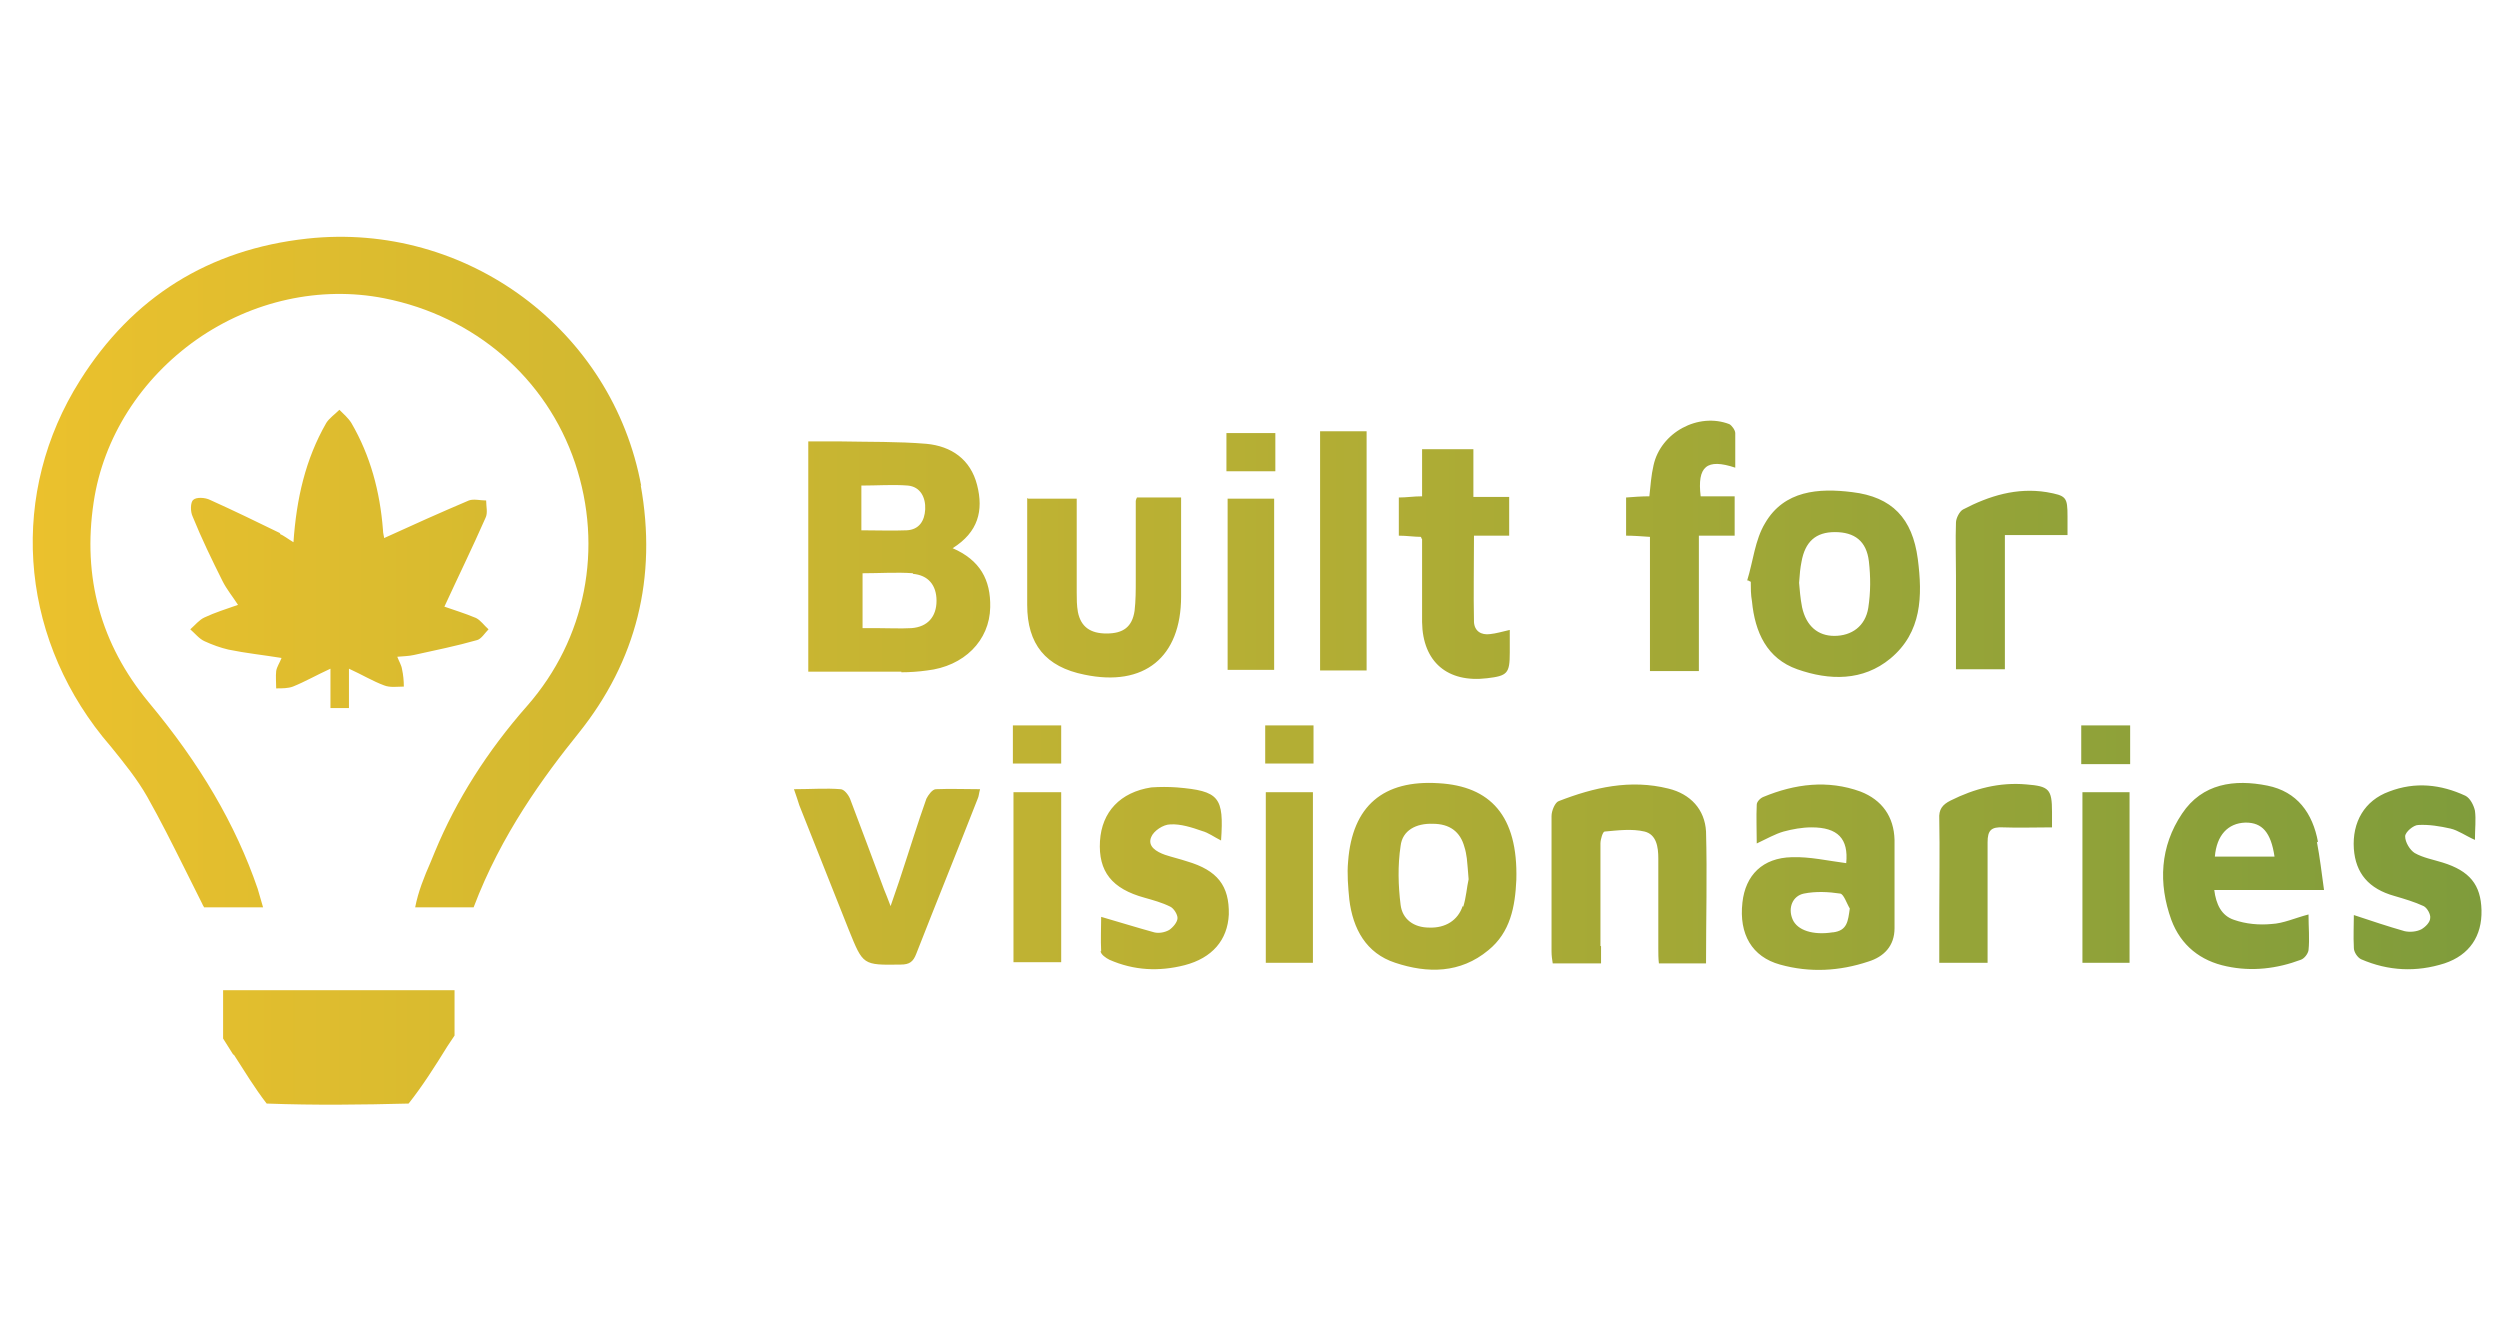
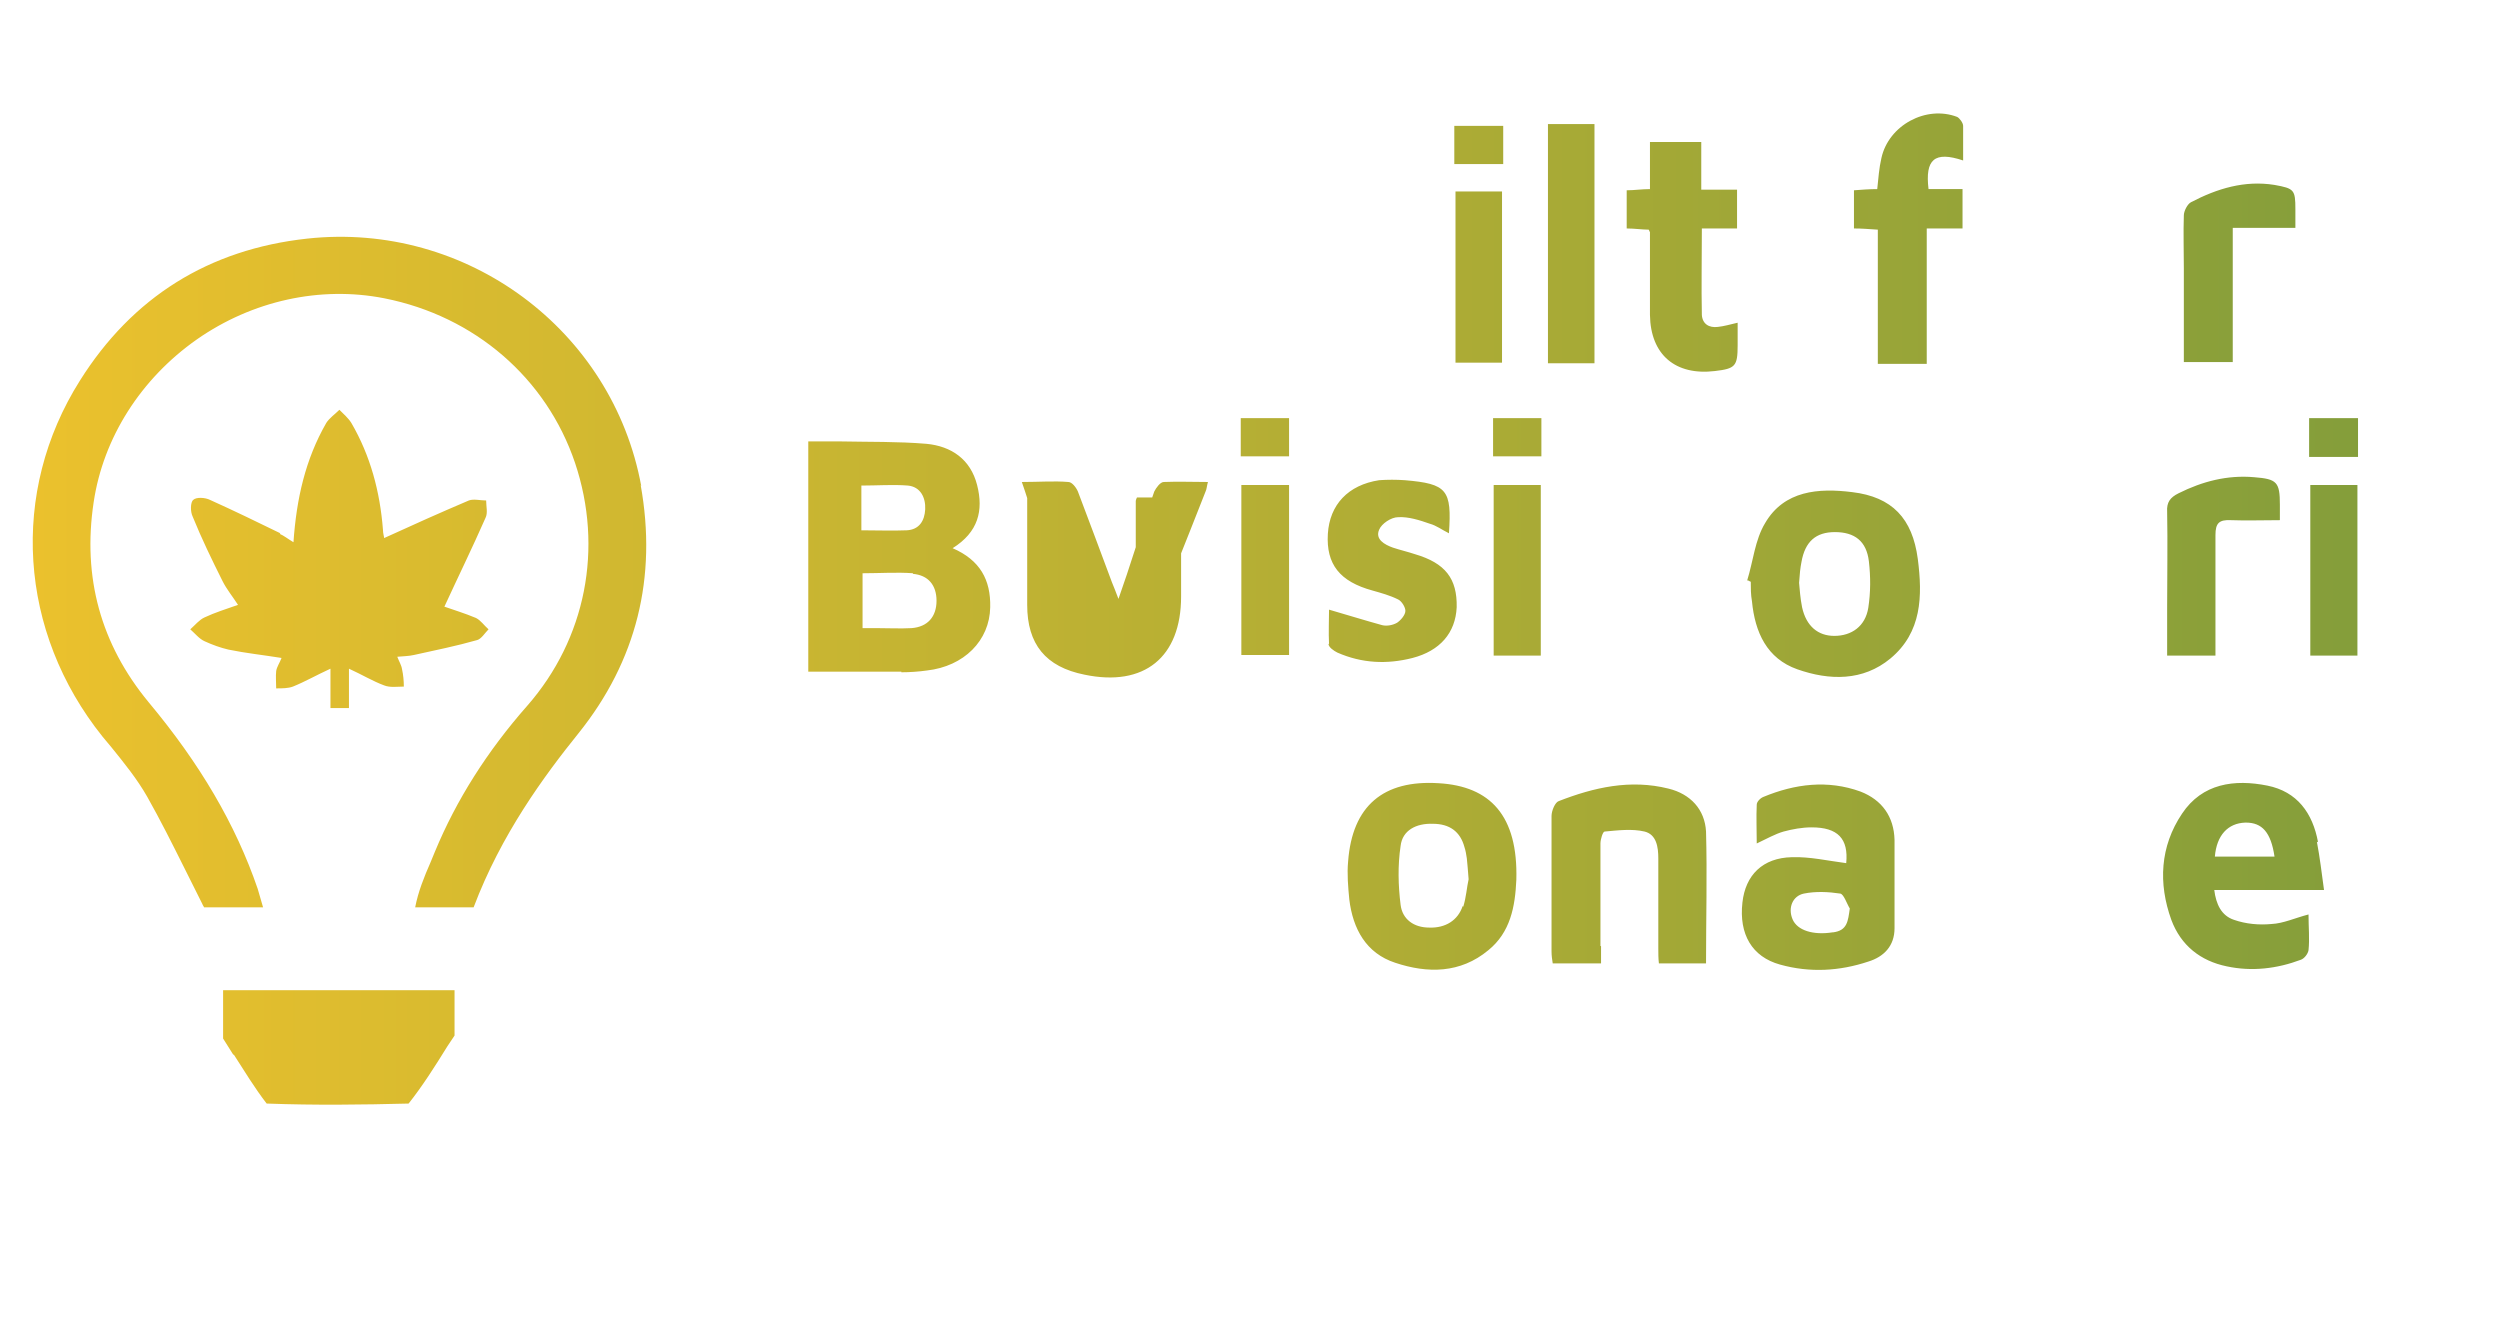
<svg xmlns="http://www.w3.org/2000/svg" id="Layer_1" data-name="Layer 1" viewBox="0 0 41.91 22.12">
  <defs>
    <style>
      .cls-1 {
        fill: url(#linear-gradient);
      }
    </style>
    <linearGradient id="linear-gradient" x1=".54" y1="11.23" x2="41.58" y2="11.23" gradientUnits="userSpaceOnUse">
      <stop offset="0" stop-color="#ebc12d" />
      <stop offset="1" stop-color="#7f9c3b" />
    </linearGradient>
  </defs>
-   <path class="cls-1" d="m10.74,8.13c.28,1.55-.07,2.95-1.04,4.16-.58.72-1.3,1.7-1.76,2.92-.17,0-.34,0-.52,0-.12,0-.24,0-.36,0h-.1c.05-.26.15-.51.26-.76l.07-.17c.36-.87.88-1.69,1.55-2.45.98-1.12,1.28-2.64.8-4.07-.48-1.42-1.68-2.46-3.2-2.76-1.07-.21-2.21.04-3.14.69-.94.66-1.57,1.65-1.73,2.73-.19,1.26.12,2.38.92,3.35.86,1.03,1.46,2.05,1.83,3.13.03.1.06.21.09.31h-.03c-.33,0-.64,0-.96,0,0-.01-.02-.03-.03-.06-.1-.2-.2-.4-.3-.6-.2-.4-.4-.8-.62-1.19-.17-.3-.39-.57-.6-.83l-.15-.18c-1.41-1.76-1.56-4.1-.38-5.97.88-1.4,2.16-2.2,3.81-2.38,2.67-.29,5.12,1.53,5.6,4.15Zm-6.82,9.55c.18.28.35.56.55.82.82.03,1.6.02,2.38,0,.23-.29.44-.62.65-.96l.12-.18c0-.24,0-.5,0-.76h-3.88c0,.27,0,.54,0,.81l.17.27Zm.78-8.74c-.39-.19-.78-.38-1.18-.56-.08-.04-.23-.05-.28,0-.05.04-.05.2-.01.28.15.37.32.72.5,1.08.07.14.17.26.26.4-.2.07-.39.13-.56.21-.09.04-.16.13-.24.2.08.07.15.16.24.2.13.06.27.11.4.14.29.06.58.09.89.14-.03.08-.08.15-.09.22-.01.09,0,.19,0,.29.1,0,.2,0,.28-.03.2-.08.39-.19.63-.3v.66h.31v-.66c.22.1.4.21.59.28.1.04.22.02.33.02,0-.1-.01-.2-.03-.29-.01-.07-.05-.13-.08-.21.11-.01.19-.01.28-.03.36-.08.71-.15,1.06-.25.07-.02.13-.12.19-.18-.07-.06-.13-.15-.21-.19-.19-.08-.39-.14-.53-.19.23-.5.47-.99.69-1.49.04-.08.01-.19.01-.29-.1,0-.21-.03-.29,0-.47.2-.94.41-1.42.63,0-.02-.02-.08-.02-.14-.05-.64-.21-1.24-.53-1.79-.05-.08-.13-.15-.2-.22-.07.07-.17.14-.22.22-.35.61-.5,1.27-.55,2-.1-.06-.16-.11-.23-.14Zm10.41,2.33c.14,0,.29-.01.43-.03.62-.07,1.05-.5,1.06-1.06.01-.46-.17-.79-.63-.99.43-.27.52-.63.41-1.06-.11-.43-.43-.65-.85-.69-.48-.04-.96-.03-1.43-.04-.18,0-.36,0-.55,0v3.86c.54,0,1.05,0,1.56,0Zm.19-1.65c.26.02.4.19.4.45,0,.27-.15.44-.42.46-.19.01-.38,0-.57,0-.08,0-.16,0-.25,0v-.92c.29,0,.57-.02.85,0Zm-.86-1.48c.27,0,.53-.02.78,0,.21.02.3.2.29.4-.01.19-.1.34-.31.35-.24.01-.49,0-.76,0v-.76Zm15.6,6.23c-.49.01-.78.3-.83.76-.06.53.16.91.63,1.04.5.14,1,.11,1.48-.05.26-.08.44-.26.44-.56,0-.49,0-.99,0-1.48-.01-.39-.21-.67-.57-.81-.55-.2-1.1-.13-1.63.09-.05.02-.11.08-.11.13-.01.21,0,.42,0,.65.17-.08.31-.16.45-.2.15-.04.31-.07.47-.07.44,0,.62.19.58.6-.31-.04-.61-.11-.91-.1Zm.68,1.26c-.32.05-.59-.03-.67-.22-.08-.19,0-.39.19-.43.2-.04.41-.03.61,0,.06.01.11.17.16.25-.03.21-.04.37-.28.4Zm-1.37-5.88c0,.11,0,.22.02.33.05.52.25.96.76,1.14.54.19,1.1.2,1.56-.18.53-.44.54-1.05.46-1.67-.09-.68-.43-1.04-1.1-1.12-.56-.07-1.14-.03-1.46.52-.17.28-.2.64-.3.96.02,0,.04.01.05.02Zm.85-.33c.06-.34.24-.5.56-.5.33,0,.53.15.57.49.03.26.03.52-.01.78-.05.31-.28.47-.57.47-.27,0-.47-.16-.54-.48-.03-.15-.04-.3-.05-.41.01-.15.02-.25.04-.35Zm-6.08,3.71c-.93-.06-1.45.38-1.52,1.31-.02.21,0,.43.02.64.06.49.28.9.77,1.06.54.18,1.09.18,1.56-.21.37-.3.45-.73.47-1.18.03-1.08-.44-1.57-1.3-1.62Zm.4,2.06c-.08.24-.29.37-.56.36-.26,0-.45-.14-.48-.38-.04-.32-.05-.66,0-.99.03-.26.26-.38.54-.37.28,0,.46.13.53.39.02.06.03.12.04.19.01.1.02.21.03.35-.03.13-.04.3-.09.46Zm14.34-1.07c-.09-.49-.35-.85-.85-.95-.55-.11-1.09-.04-1.43.47-.37.55-.4,1.17-.18,1.78.16.43.49.69.93.78.42.09.84.04,1.24-.11.06-.02.12-.1.13-.16.02-.19,0-.39,0-.6-.23.06-.42.15-.62.16-.21.02-.43,0-.63-.07-.21-.07-.3-.26-.33-.5h1.84c-.04-.29-.07-.55-.12-.81Zm-1.21-.33c.27,0,.42.16.48.57h-1c.03-.36.22-.56.51-.57Zm-10.82,2.07c0-.57,0-1.15,0-1.72,0-.07.04-.2.07-.2.22-.02.46-.05.67,0,.2.05.23.26.23.45,0,.5,0,1.01,0,1.51,0,.08,0,.17.01.25h.79c0-.75.02-1.48,0-2.21-.02-.37-.26-.63-.63-.72-.64-.16-1.25-.02-1.84.21-.06.02-.12.16-.12.25,0,.76,0,1.52,0,2.27,0,.07.01.14.02.2h.81c0-.12,0-.2,0-.29Zm-9.61-7.51c0,.61,0,1.2,0,1.79,0,.66.31,1.04.96,1.17,1,.21,1.62-.29,1.62-1.31,0-.45,0-.89,0-1.34,0-.11,0-.22,0-.32h-.74s-.02.04-.02.06c0,.44,0,.88,0,1.32,0,.18,0,.35-.02.52-.04.27-.19.38-.47.38-.27,0-.43-.11-.48-.36-.02-.11-.02-.22-.02-.33,0-.52,0-1.04,0-1.57h-.81Zm-3.82,5.15c.28.7.55,1.39.83,2.09.24.59.23.59.87.58.15,0,.21-.05.26-.18.34-.87.69-1.73,1.03-2.6.02-.04.02-.09.04-.16-.26,0-.5-.01-.74,0-.06,0-.13.1-.16.16-.15.42-.28.85-.42,1.27-.05.16-.11.32-.18.53-.05-.13-.08-.21-.11-.28-.19-.51-.38-1.02-.57-1.52-.03-.07-.1-.16-.16-.16-.24-.02-.49,0-.78,0,.04.12.07.2.09.27Zm26.06,2.39c0,.07.06.16.12.19.46.2.93.22,1.4.07.42-.14.63-.46.62-.89-.01-.43-.2-.66-.65-.8-.16-.05-.33-.08-.47-.16-.08-.05-.16-.18-.16-.28,0-.07.14-.19.22-.19.18-.01.36.02.54.06.13.03.25.12.41.19,0-.19.02-.34,0-.49-.02-.09-.08-.21-.16-.25-.41-.19-.84-.24-1.28-.07-.41.15-.62.51-.59.96.03.41.25.67.68.79.17.05.34.1.49.17.06.03.12.14.11.2,0,.07-.08.15-.15.19-.08.04-.19.05-.28.03-.28-.08-.55-.17-.85-.27,0,.17-.01.36,0,.54Zm-21.01.05c0,.06.09.12.15.15.41.18.83.2,1.26.09.46-.12.72-.42.74-.85.01-.48-.19-.74-.7-.89-.12-.04-.25-.07-.37-.11-.14-.05-.3-.14-.23-.3.04-.1.2-.21.32-.21.17-.01.36.05.53.11.11.03.2.1.32.16.05-.73-.03-.83-.74-.89-.14-.01-.29-.01-.43,0-.52.08-.83.41-.86.9-.03.51.2.8.75.95.14.04.29.08.43.15.06.03.12.13.12.19,0,.07-.08.16-.14.2-.07.04-.17.06-.25.04-.29-.08-.58-.17-.89-.26,0,.17-.01.38,0,.58Zm9.21-4.69h.82v-2.27h.6v-.66h-.57c-.06-.5.1-.64.58-.48,0-.19,0-.39,0-.58,0-.05-.06-.13-.1-.15-.52-.2-1.15.14-1.27.69-.04.17-.05.34-.07.52-.13,0-.26.01-.39.02v.64c.13,0,.25.01.4.02v2.25Zm-2.68-.62c-.15.02-.26-.05-.27-.2-.01-.47,0-.95,0-1.45h.59v-.65h-.6v-.8h-.86v.79c-.14,0-.26.02-.39.02v.64c.13,0,.26.02.37.02.01.03.02.04.02.04,0,.46,0,.92,0,1.39.01.67.43,1.02,1.09.94.34-.04.38-.08.38-.43,0-.12,0-.24,0-.38-.13.03-.23.06-.33.07Zm-2.07-3.4h-.78v4.01h.78v-4.01Zm11.49,6.38c0-.38-.05-.43-.43-.46-.45-.04-.87.07-1.27.27-.14.07-.2.15-.19.31.01.53,0,1.07,0,1.6,0,.27,0,.54,0,.81h.81c0-.69,0-1.36,0-2.02,0-.2.06-.26.26-.25.26.01.52,0,.82,0,0-.08,0-.17,0-.26Zm.26-4.95c0-.33-.02-.35-.35-.41-.5-.08-.96.06-1.4.29-.06.03-.12.15-.12.22-.01.29,0,.59,0,.89,0,.52,0,1.05,0,1.57h.82v-2.25h1.05c0-.11,0-.21,0-.32Zm-12.65,4.62h-.79v2.86h.79v-2.86Zm-1.43-2.05h.78v-2.87h-.78v2.87Zm-3.59,2.05v2.85h.8v-2.85h-.8Zm18.71,0h-.79v2.86h.79v-2.86Zm-15.14-5.38h.82v-.64h-.82v.64Zm-2.77,4.9v-.64h-.81v.64h.81Zm17.92-.64h-.82v.65h.82v-.65Zm-14.5,0v.64h.81v-.64h-.81Z" />
+   <path class="cls-1" d="m10.74,8.13c.28,1.55-.07,2.95-1.04,4.16-.58.72-1.3,1.7-1.76,2.92-.17,0-.34,0-.52,0-.12,0-.24,0-.36,0h-.1c.05-.26.15-.51.26-.76l.07-.17c.36-.87.88-1.69,1.55-2.45.98-1.12,1.28-2.64.8-4.07-.48-1.42-1.68-2.46-3.2-2.76-1.07-.21-2.21.04-3.14.69-.94.66-1.57,1.65-1.73,2.73-.19,1.26.12,2.38.92,3.35.86,1.03,1.46,2.05,1.83,3.13.03.1.06.21.09.31h-.03c-.33,0-.64,0-.96,0,0-.01-.02-.03-.03-.06-.1-.2-.2-.4-.3-.6-.2-.4-.4-.8-.62-1.19-.17-.3-.39-.57-.6-.83l-.15-.18c-1.41-1.76-1.56-4.1-.38-5.97.88-1.4,2.16-2.2,3.81-2.38,2.67-.29,5.12,1.53,5.6,4.15Zm-6.82,9.55c.18.28.35.56.55.82.82.03,1.6.02,2.38,0,.23-.29.44-.62.65-.96l.12-.18c0-.24,0-.5,0-.76h-3.88c0,.27,0,.54,0,.81l.17.27Zm.78-8.74c-.39-.19-.78-.38-1.18-.56-.08-.04-.23-.05-.28,0-.05.04-.05.2-.01.28.15.37.32.72.5,1.08.07.14.17.26.26.4-.2.07-.39.13-.56.21-.09.04-.16.13-.24.2.08.07.15.16.24.2.13.06.27.11.4.14.29.06.58.09.89.14-.03.08-.08.15-.09.22-.01.09,0,.19,0,.29.1,0,.2,0,.28-.03.2-.08.39-.19.63-.3v.66h.31v-.66c.22.1.4.21.59.28.1.04.22.02.33.02,0-.1-.01-.2-.03-.29-.01-.07-.05-.13-.08-.21.11-.01.19-.01.28-.03.36-.08.71-.15,1.06-.25.07-.02.13-.12.19-.18-.07-.06-.13-.15-.21-.19-.19-.08-.39-.14-.53-.19.23-.5.47-.99.69-1.49.04-.08.01-.19.01-.29-.1,0-.21-.03-.29,0-.47.2-.94.41-1.42.63,0-.02-.02-.08-.02-.14-.05-.64-.21-1.24-.53-1.79-.05-.08-.13-.15-.2-.22-.07.07-.17.14-.22.22-.35.61-.5,1.27-.55,2-.1-.06-.16-.11-.23-.14Zm10.41,2.33c.14,0,.29-.01.43-.03.62-.07,1.05-.5,1.06-1.06.01-.46-.17-.79-.63-.99.43-.27.52-.63.41-1.06-.11-.43-.43-.65-.85-.69-.48-.04-.96-.03-1.43-.04-.18,0-.36,0-.55,0v3.86c.54,0,1.05,0,1.56,0Zm.19-1.65c.26.02.4.19.4.45,0,.27-.15.44-.42.46-.19.01-.38,0-.57,0-.08,0-.16,0-.25,0v-.92c.29,0,.57-.02.85,0Zm-.86-1.48c.27,0,.53-.02.78,0,.21.02.3.2.29.4-.01.19-.1.34-.31.35-.24.01-.49,0-.76,0v-.76Zm15.6,6.23c-.49.01-.78.3-.83.76-.06.53.16.91.63,1.04.5.14,1,.11,1.48-.05.26-.08.44-.26.44-.56,0-.49,0-.99,0-1.48-.01-.39-.21-.67-.57-.81-.55-.2-1.1-.13-1.63.09-.05.02-.11.08-.11.13-.01.21,0,.42,0,.65.17-.08.31-.16.45-.2.15-.04.31-.07.47-.07.44,0,.62.19.58.6-.31-.04-.61-.11-.91-.1Zm.68,1.26c-.32.05-.59-.03-.67-.22-.08-.19,0-.39.19-.43.2-.04.41-.03.61,0,.06.01.11.17.16.25-.03.21-.04.37-.28.4Zm-1.37-5.88c0,.11,0,.22.02.33.05.52.25.96.76,1.14.54.19,1.1.2,1.56-.18.53-.44.54-1.05.46-1.67-.09-.68-.43-1.04-1.1-1.12-.56-.07-1.14-.03-1.46.52-.17.28-.2.64-.3.96.02,0,.04.01.05.02Zm.85-.33c.06-.34.24-.5.56-.5.33,0,.53.15.57.49.03.26.03.52-.01.78-.05.31-.28.47-.57.47-.27,0-.47-.16-.54-.48-.03-.15-.04-.3-.05-.41.01-.15.02-.25.04-.35Zm-6.08,3.71c-.93-.06-1.45.38-1.52,1.31-.02.21,0,.43.02.64.06.49.28.9.77,1.06.54.18,1.09.18,1.56-.21.37-.3.45-.73.47-1.18.03-1.08-.44-1.57-1.3-1.62Zm.4,2.06c-.08.24-.29.37-.56.36-.26,0-.45-.14-.48-.38-.04-.32-.05-.66,0-.99.03-.26.26-.38.54-.37.28,0,.46.13.53.39.02.06.03.12.04.19.01.1.02.21.03.35-.03.13-.04.3-.09.46Zm14.34-1.07c-.09-.49-.35-.85-.85-.95-.55-.11-1.09-.04-1.43.47-.37.55-.4,1.17-.18,1.78.16.43.49.69.93.78.42.09.84.04,1.24-.11.06-.02.12-.1.13-.16.02-.19,0-.39,0-.6-.23.06-.42.15-.62.16-.21.02-.43,0-.63-.07-.21-.07-.3-.26-.33-.5h1.84c-.04-.29-.07-.55-.12-.81Zm-1.21-.33c.27,0,.42.16.48.57h-1c.03-.36.22-.56.51-.57Zm-10.82,2.07c0-.57,0-1.15,0-1.72,0-.07.04-.2.07-.2.22-.02.46-.05.67,0,.2.05.23.26.23.45,0,.5,0,1.01,0,1.51,0,.08,0,.17.01.25h.79c0-.75.02-1.48,0-2.21-.02-.37-.26-.63-.63-.72-.64-.16-1.25-.02-1.84.21-.06.02-.12.16-.12.25,0,.76,0,1.52,0,2.27,0,.07.01.14.02.2h.81c0-.12,0-.2,0-.29Zm-9.61-7.51c0,.61,0,1.2,0,1.79,0,.66.31,1.04.96,1.17,1,.21,1.62-.29,1.62-1.31,0-.45,0-.89,0-1.34,0-.11,0-.22,0-.32h-.74s-.02.04-.02.06c0,.44,0,.88,0,1.32,0,.18,0,.35-.02.52-.04.27-.19.38-.47.38-.27,0-.43-.11-.48-.36-.02-.11-.02-.22-.02-.33,0-.52,0-1.04,0-1.57h-.81Zc.28.7.55,1.39.83,2.09.24.59.23.59.87.58.15,0,.21-.05.26-.18.34-.87.69-1.73,1.03-2.6.02-.04.02-.09.04-.16-.26,0-.5-.01-.74,0-.06,0-.13.1-.16.16-.15.42-.28.85-.42,1.27-.05.16-.11.32-.18.53-.05-.13-.08-.21-.11-.28-.19-.51-.38-1.02-.57-1.52-.03-.07-.1-.16-.16-.16-.24-.02-.49,0-.78,0,.04.12.07.2.09.27Zm26.06,2.39c0,.07.06.16.12.19.46.2.93.22,1.4.07.42-.14.63-.46.62-.89-.01-.43-.2-.66-.65-.8-.16-.05-.33-.08-.47-.16-.08-.05-.16-.18-.16-.28,0-.07.14-.19.22-.19.18-.01.36.02.54.06.13.03.25.12.41.19,0-.19.02-.34,0-.49-.02-.09-.08-.21-.16-.25-.41-.19-.84-.24-1.28-.07-.41.15-.62.51-.59.96.03.41.25.67.68.79.17.05.34.1.49.17.06.03.12.14.11.2,0,.07-.08.15-.15.19-.08.04-.19.05-.28.03-.28-.08-.55-.17-.85-.27,0,.17-.01.36,0,.54Zm-21.01.05c0,.06.09.12.15.15.41.18.83.2,1.26.09.46-.12.72-.42.74-.85.01-.48-.19-.74-.7-.89-.12-.04-.25-.07-.37-.11-.14-.05-.3-.14-.23-.3.04-.1.2-.21.32-.21.17-.01.36.05.53.11.11.03.2.1.32.16.05-.73-.03-.83-.74-.89-.14-.01-.29-.01-.43,0-.52.08-.83.41-.86.9-.03.51.2.8.75.95.14.04.29.08.43.15.06.03.12.13.12.19,0,.07-.08.16-.14.2-.07.04-.17.06-.25.04-.29-.08-.58-.17-.89-.26,0,.17-.01.38,0,.58Zm9.21-4.69h.82v-2.27h.6v-.66h-.57c-.06-.5.1-.64.58-.48,0-.19,0-.39,0-.58,0-.05-.06-.13-.1-.15-.52-.2-1.15.14-1.27.69-.04.17-.05.34-.07.52-.13,0-.26.01-.39.02v.64c.13,0,.25.01.4.02v2.25Zm-2.68-.62c-.15.02-.26-.05-.27-.2-.01-.47,0-.95,0-1.45h.59v-.65h-.6v-.8h-.86v.79c-.14,0-.26.02-.39.02v.64c.13,0,.26.02.37.02.01.03.02.04.02.04,0,.46,0,.92,0,1.39.01.67.43,1.02,1.09.94.34-.04.38-.08.38-.43,0-.12,0-.24,0-.38-.13.03-.23.06-.33.07Zm-2.07-3.4h-.78v4.01h.78v-4.01Zm11.49,6.38c0-.38-.05-.43-.43-.46-.45-.04-.87.07-1.27.27-.14.07-.2.15-.19.31.01.53,0,1.07,0,1.6,0,.27,0,.54,0,.81h.81c0-.69,0-1.36,0-2.02,0-.2.06-.26.26-.25.26.01.52,0,.82,0,0-.08,0-.17,0-.26Zm.26-4.95c0-.33-.02-.35-.35-.41-.5-.08-.96.06-1.4.29-.06.03-.12.15-.12.22-.01.29,0,.59,0,.89,0,.52,0,1.05,0,1.57h.82v-2.25h1.05c0-.11,0-.21,0-.32Zm-12.65,4.62h-.79v2.86h.79v-2.86Zm-1.43-2.05h.78v-2.87h-.78v2.87Zm-3.59,2.05v2.85h.8v-2.85h-.8Zm18.71,0h-.79v2.86h.79v-2.86Zm-15.14-5.38h.82v-.64h-.82v.64Zm-2.77,4.9v-.64h-.81v.64h.81Zm17.92-.64h-.82v.65h.82v-.65Zm-14.5,0v.64h.81v-.64h-.81Z" />
</svg>